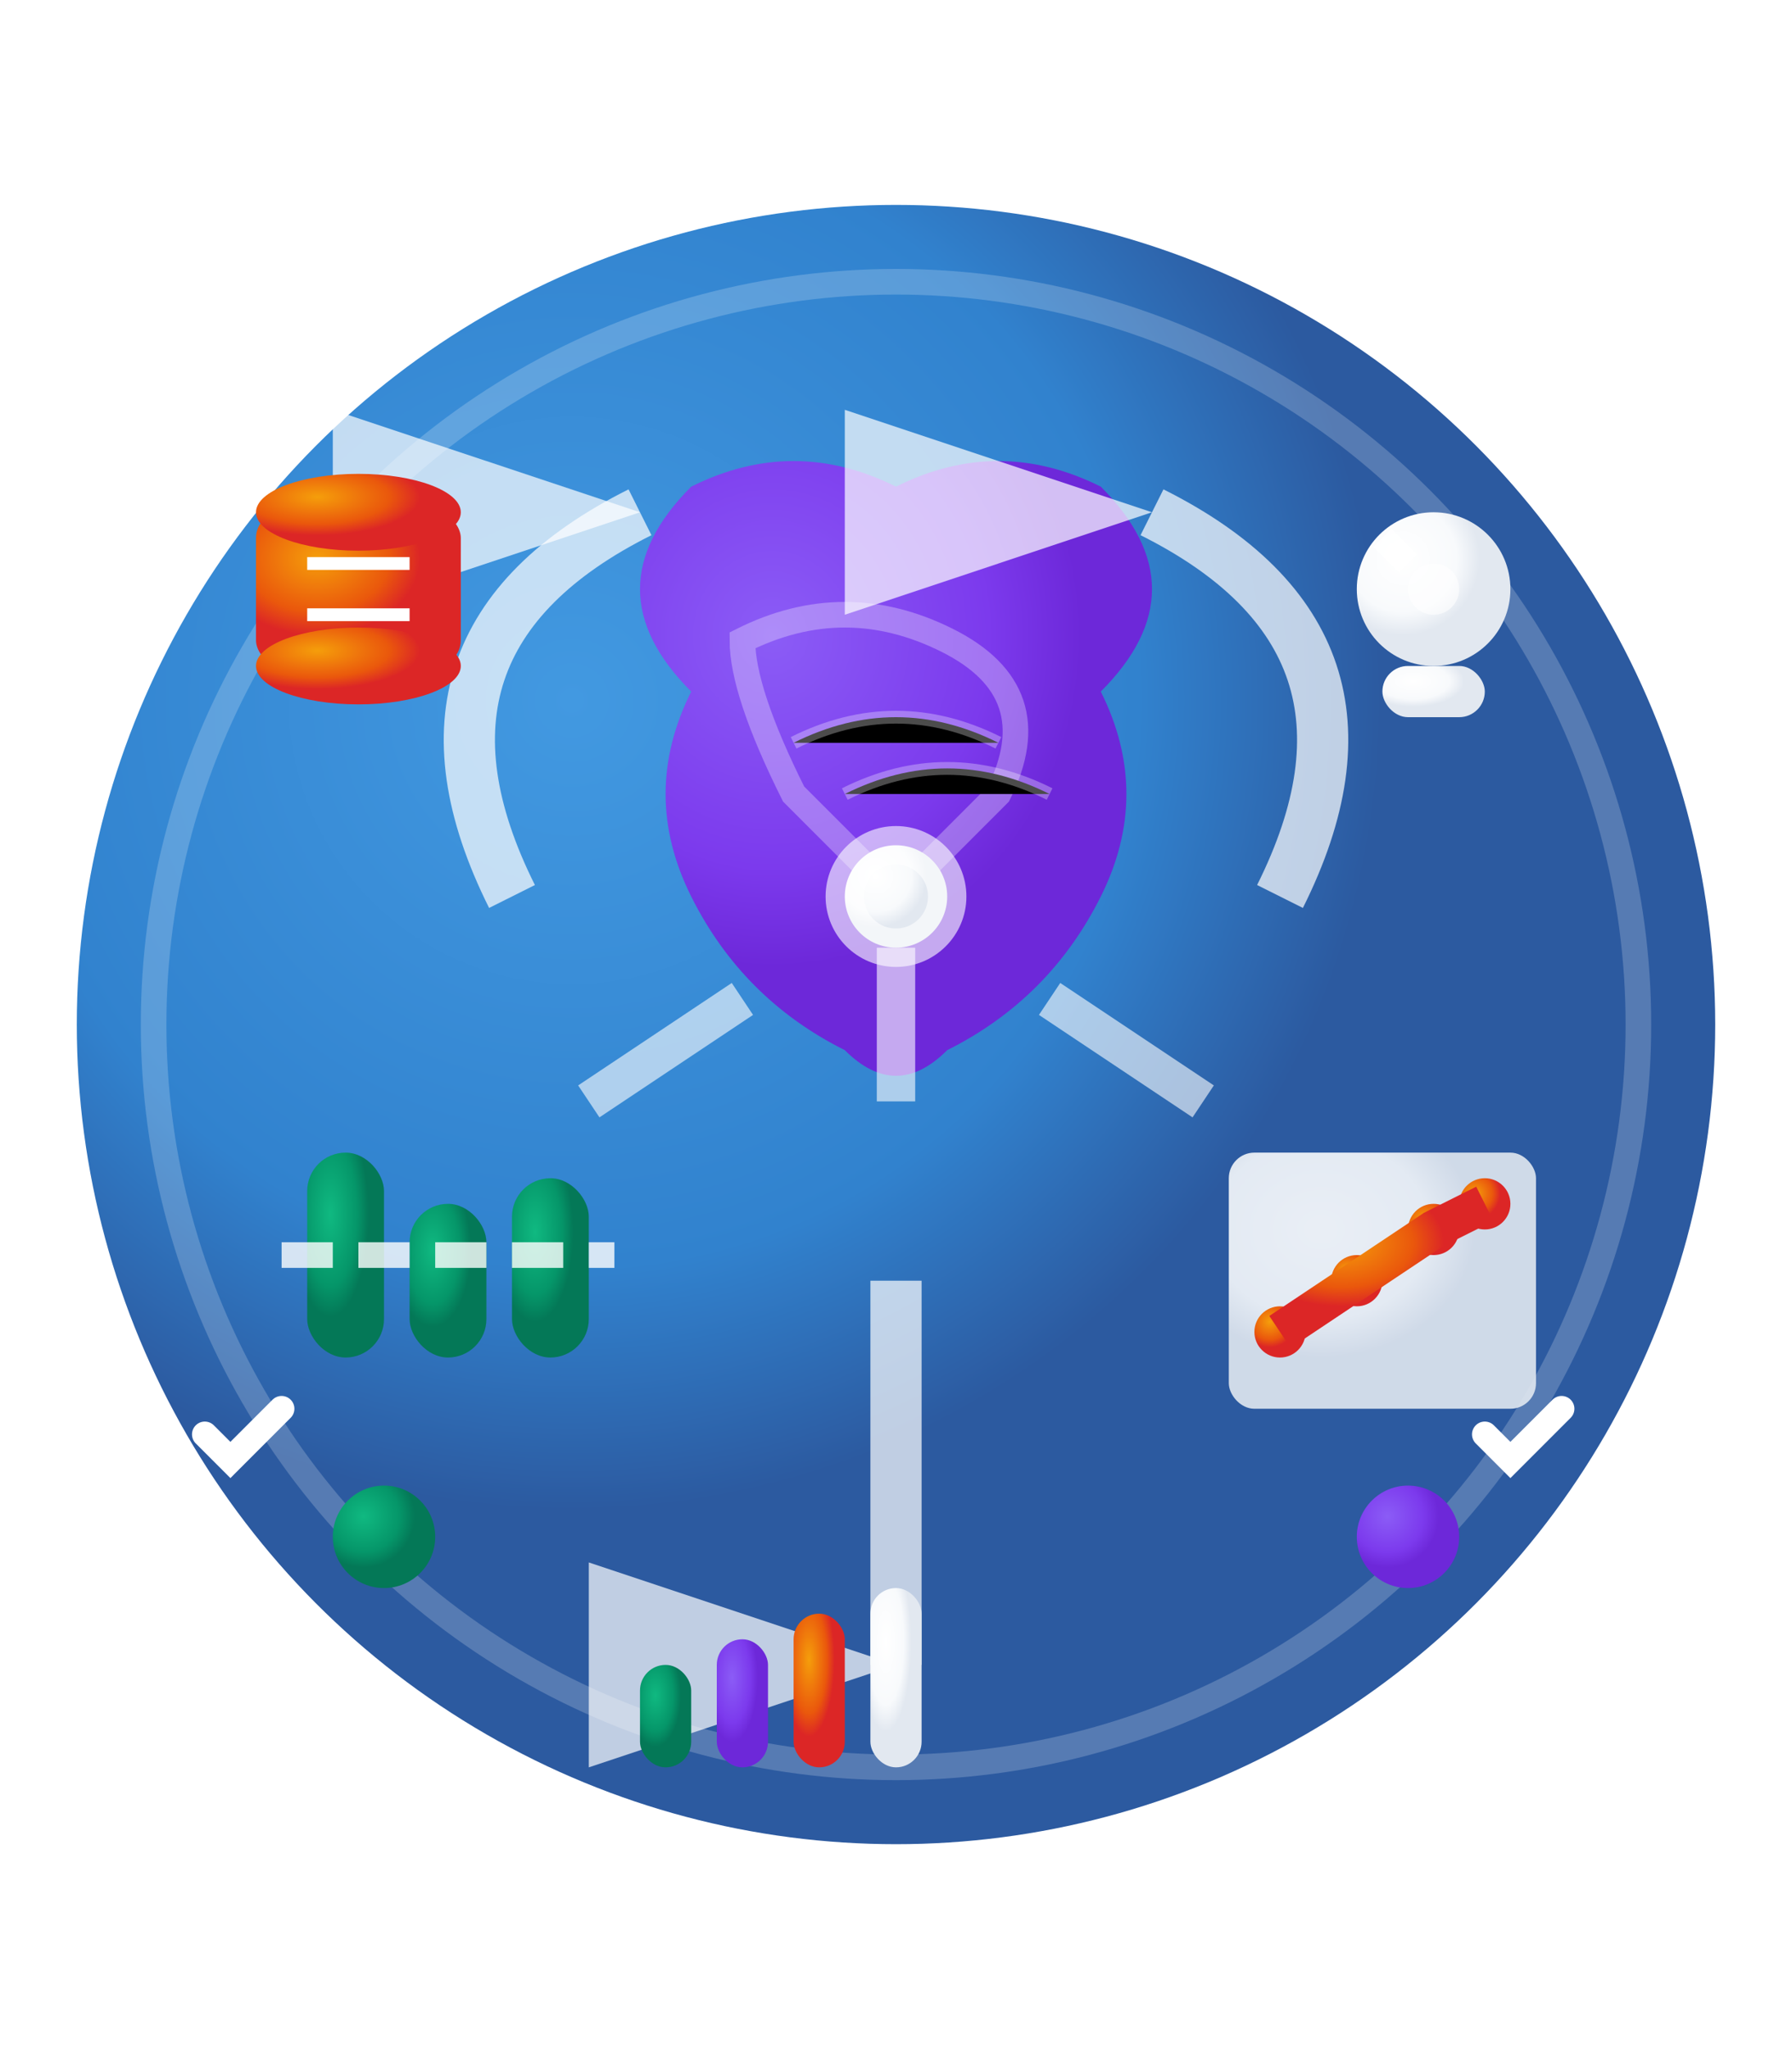
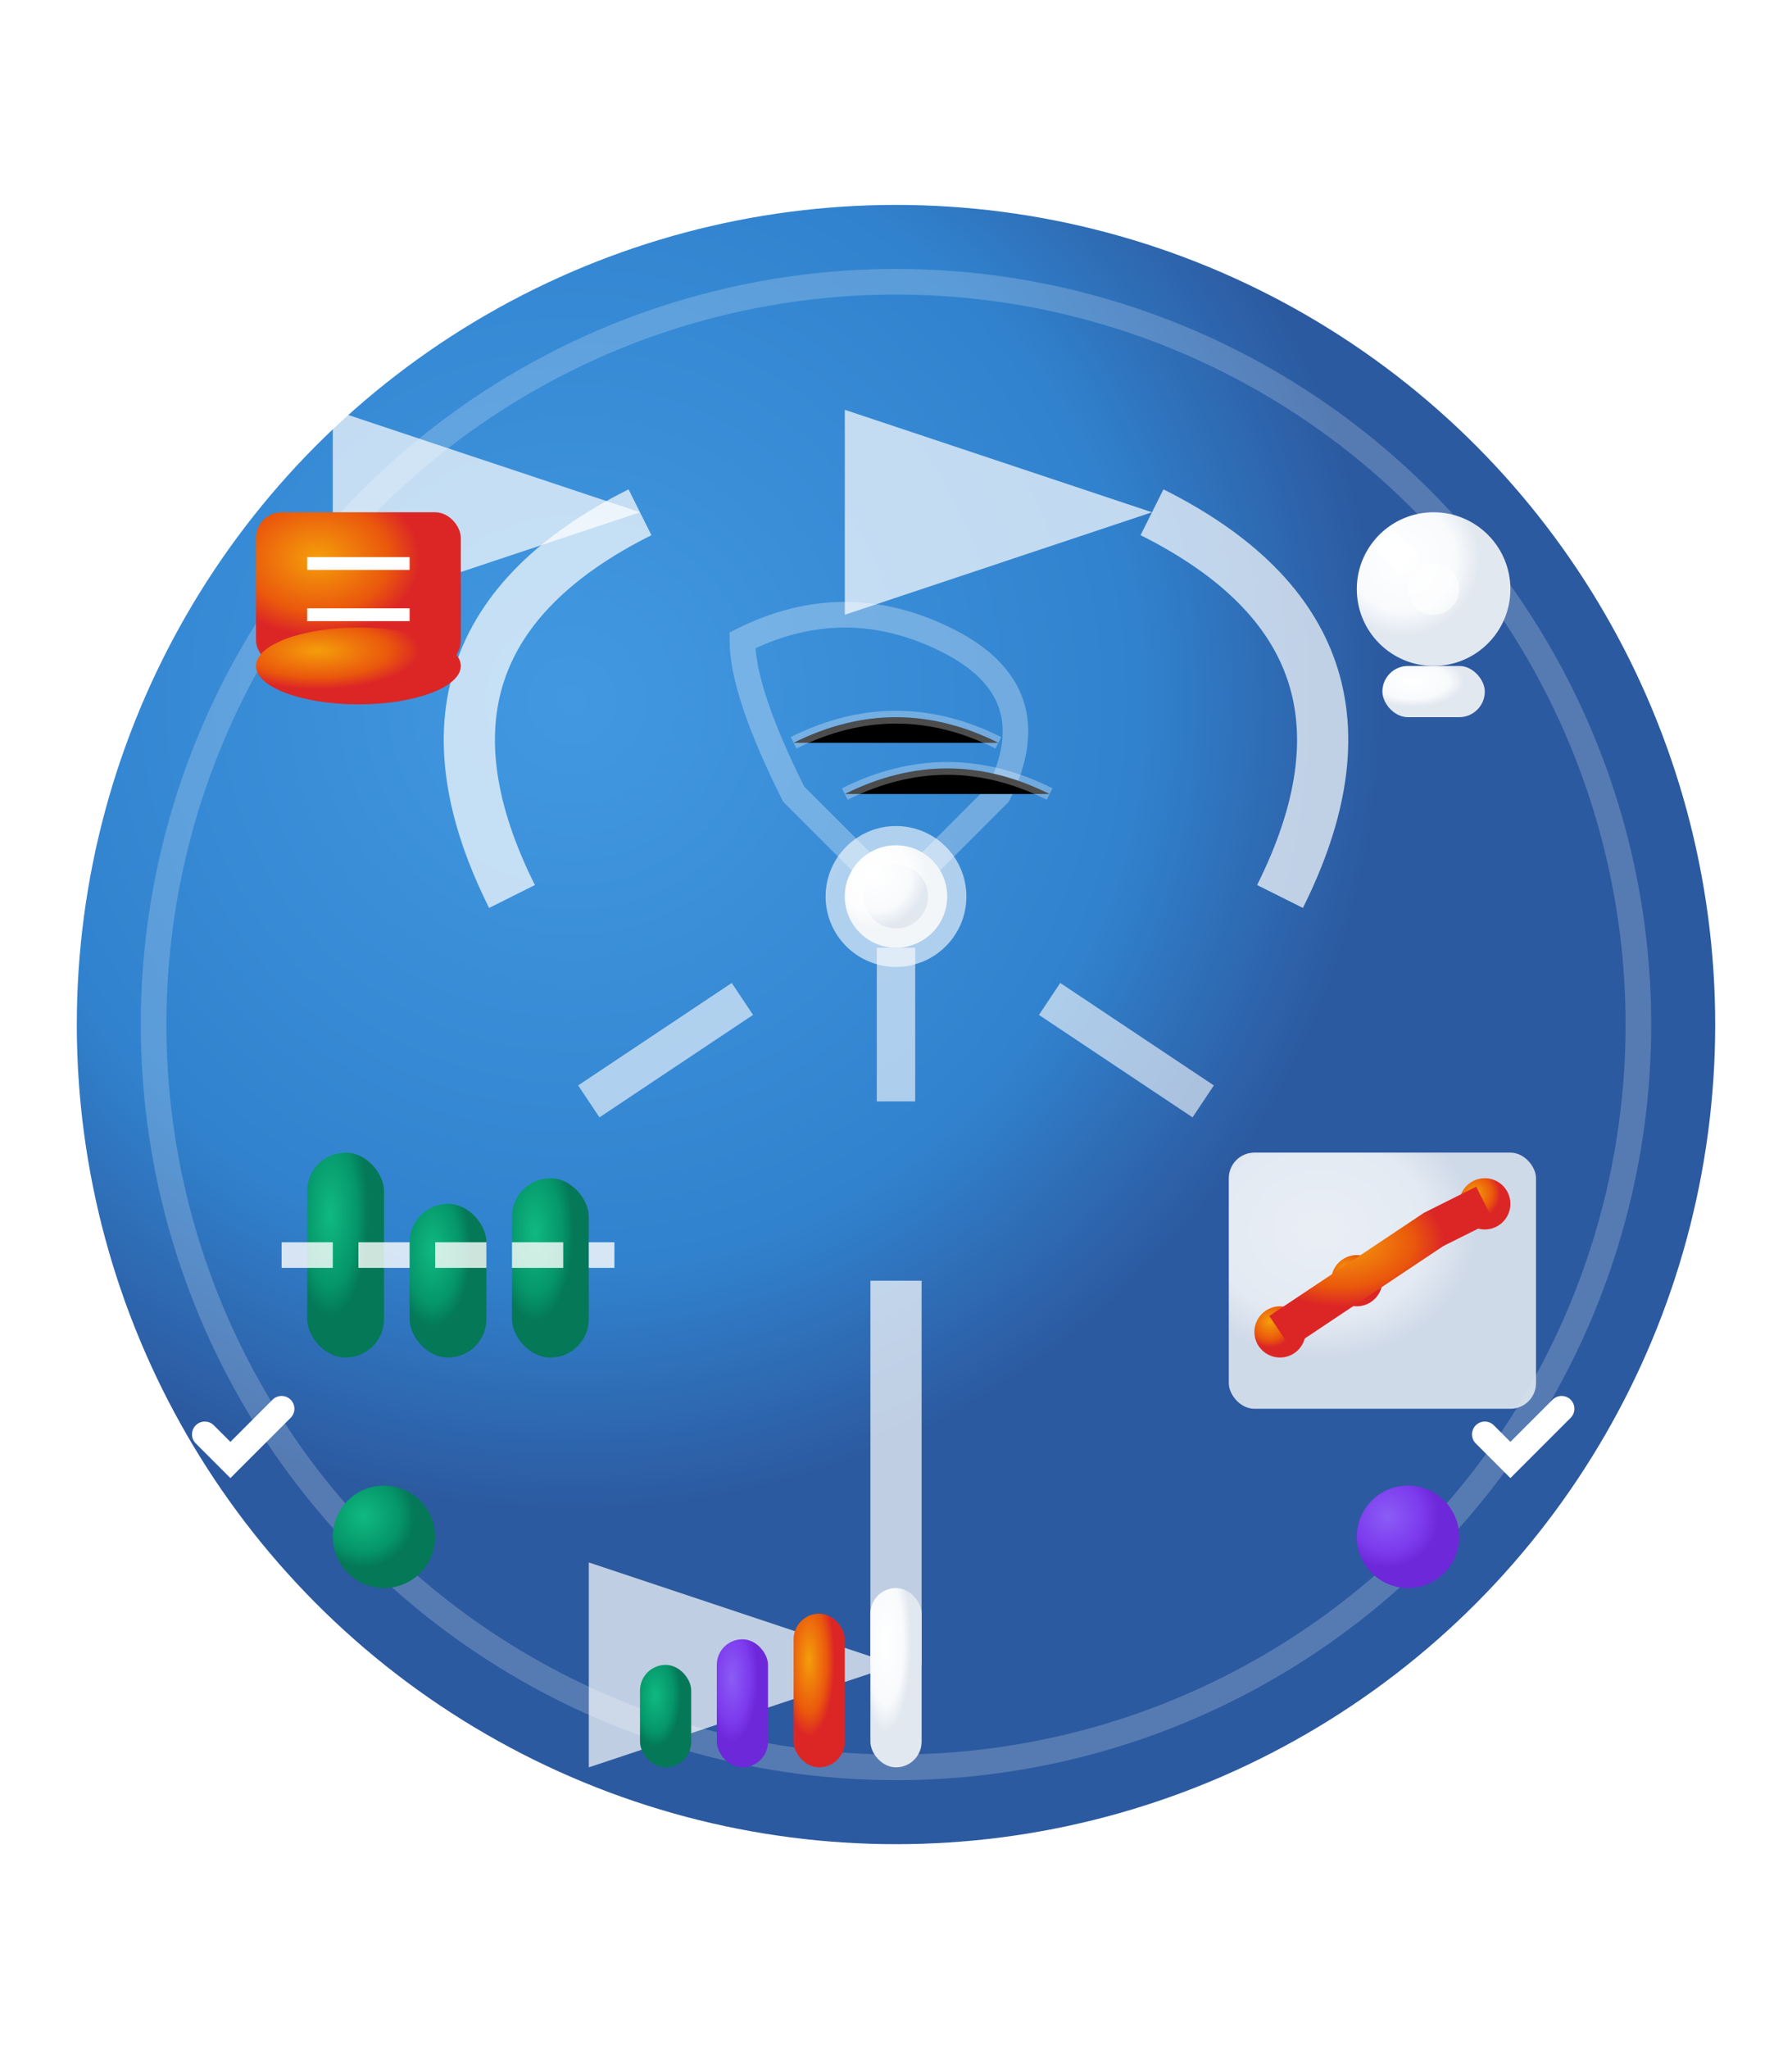
<svg xmlns="http://www.w3.org/2000/svg" width="70" height="80" viewBox="0 0 70 80">
  <defs>
    <radialGradient id="bgGradient" cx="0.3" cy="0.3">
      <stop offset="0%" stop-color="#4299e1" />
      <stop offset="70%" stop-color="#3182ce" />
      <stop offset="100%" stop-color="#2c5aa0" />
    </radialGradient>
    <radialGradient id="brainGradient" cx="0.3" cy="0.3">
      <stop offset="0%" stop-color="#8b5cf6" />
      <stop offset="70%" stop-color="#7c3aed" />
      <stop offset="100%" stop-color="#6d28d9" />
    </radialGradient>
    <radialGradient id="chartGradient" cx="0.3" cy="0.3">
      <stop offset="0%" stop-color="#10b981" />
      <stop offset="70%" stop-color="#059669" />
      <stop offset="100%" stop-color="#047857" />
    </radialGradient>
    <radialGradient id="dataGradient" cx="0.3" cy="0.3">
      <stop offset="0%" stop-color="#f59e0b" />
      <stop offset="70%" stop-color="#ea580c" />
      <stop offset="100%" stop-color="#dc2626" />
    </radialGradient>
    <radialGradient id="whiteGradient" cx="0.3" cy="0.3">
      <stop offset="0%" stop-color="#ffffff" />
      <stop offset="70%" stop-color="#f8fafc" />
      <stop offset="100%" stop-color="#e2e8f0" />
    </radialGradient>
    <filter id="dropShadow">
      <feDropShadow dx="1" dy="2" stdDeviation="1" flood-color="#1a202c" flood-opacity="0.3" />
    </filter>
    <filter id="glow">
      <feGaussianBlur stdDeviation="2" result="coloredBlur" />
      <feMerge>
        <feMergeNode in="coloredBlur" />
        <feMergeNode in="SourceGraphic" />
      </feMerge>
    </filter>
  </defs>
  <circle cx="35" cy="40" r="32" fill="url(#bgGradient)" filter="url(#dropShadow)" />
  <circle cx="35" cy="40" r="29" fill="none" stroke="rgba(255,255,255,0.2)" stroke-width="1" />
  <g transform="translate(35,35)">
    <g filter="url(#dropShadow)">
-       <path d="M-8,-8 Q-12,-12 -8,-16 Q-4,-18 0,-16 Q4,-18 8,-16 Q12,-12 8,-8 Q10,-4 8,0 Q6,4 2,6 Q0,8 -2,6 Q-6,4 -8,0 Q-10,-4 -8,-8 Z" fill="url(#brainGradient)" />
      <path d="M-6,-10 Q-2,-12 2,-10 Q6,-8 4,-4 Q2,-2 0,0 Q-2,-2 -4,-4 Q-6,-8 -6,-10 Z" fill="none" stroke="rgba(255,255,255,0.3)" stroke-width="1" />
      <path d="M-4,-6 Q0,-8 4,-6" stroke="rgba(255,255,255,0.3)" stroke-width="0.5" />
      <path d="M-2,-4 Q2,-6 6,-4" stroke="rgba(255,255,255,0.3)" stroke-width="0.5" />
    </g>
    <g stroke="rgba(255,255,255,0.6)" stroke-width="1.5" fill="none">
      <circle cx="0" cy="0" r="2" fill="url(#whiteGradient)" />
      <line x1="0" y1="2" x2="0" y2="8" />
      <line x1="-6" y1="4" x2="-12" y2="8" />
      <line x1="6" y1="4" x2="12" y2="8" />
    </g>
  </g>
  <g transform="translate(12,45)" filter="url(#dropShadow)">
    <rect x="0" y="0" width="3" height="8" fill="url(#chartGradient)" rx="1.5" />
    <rect x="4" y="2" width="3" height="6" fill="url(#chartGradient)" rx="1.5" />
    <rect x="8" y="1" width="3" height="7" fill="url(#chartGradient)" rx="1.5" />
    <line x1="-1" y1="4" x2="12" y2="4" stroke="rgba(255,255,255,0.8)" stroke-width="1" stroke-dasharray="2,1" />
  </g>
  <g transform="translate(48,45)" filter="url(#dropShadow)">
    <rect x="0" y="0" width="12" height="10" fill="url(#whiteGradient)" rx="1" opacity="0.9" />
    <circle cx="2" cy="7" r="1" fill="url(#dataGradient)" />
    <circle cx="5" cy="5" r="1" fill="url(#dataGradient)" />
-     <circle cx="8" cy="3" r="1" fill="url(#dataGradient)" />
    <circle cx="10" cy="2" r="1" fill="url(#dataGradient)" />
    <path d="M2,7 L5,5 L8,3 L10,2" stroke="url(#dataGradient)" stroke-width="1.5" fill="none" />
  </g>
  <g stroke="rgba(255,255,255,0.7)" stroke-width="2" fill="none" filter="url(#glow)">
    <path d="M20,35 Q15,25 25,20" marker-end="url(#whiteArrow)" />
    <path d="M50,35 Q55,25 45,20" marker-end="url(#whiteArrow)" />
    <path d="M35,50 Q35,60 35,65" marker-end="url(#whiteArrow)" />
  </g>
  <defs>
    <marker id="whiteArrow" markerWidth="6" markerHeight="4" refX="6" refY="2" orient="auto">
      <polygon points="0,0 6,2 0,4" fill="rgba(255,255,255,0.7)" />
    </marker>
  </defs>
  <g transform="translate(10,20)" filter="url(#dropShadow)">
    <rect width="8" height="6" fill="url(#dataGradient)" rx="1" />
-     <ellipse cx="4" cy="0" rx="4" ry="1.5" fill="url(#dataGradient)" />
    <ellipse cx="4" cy="6" rx="4" ry="1.5" fill="url(#dataGradient)" />
    <line x1="2" y1="2" x2="6" y2="2" stroke="white" stroke-width="0.5" />
    <line x1="2" y1="4" x2="6" y2="4" stroke="white" stroke-width="0.5" />
  </g>
  <g transform="translate(52,20)" filter="url(#dropShadow)">
    <circle cx="4" cy="3" r="3" fill="url(#whiteGradient)" />
    <rect x="2" y="6" width="4" height="2" fill="url(#whiteGradient)" rx="1" />
    <path d="M2,1 L3,2" stroke="rgba(255,255,255,0.8)" stroke-width="1" />
    <circle cx="4" cy="3" r="1" fill="rgba(255,255,255,0.6)" />
  </g>
  <g transform="translate(25,65)" filter="url(#dropShadow)">
    <rect x="0" y="0" width="2" height="4" fill="url(#chartGradient)" rx="1" />
    <rect x="3" y="-1" width="2" height="5" fill="url(#brainGradient)" rx="1" />
    <rect x="6" y="-2" width="2" height="6" fill="url(#dataGradient)" rx="1" />
    <rect x="9" y="-3" width="2" height="7" fill="url(#whiteGradient)" rx="1" />
  </g>
  <circle cx="15" cy="60" r="2" fill="url(#chartGradient)" filter="url(#dropShadow)" />
  <circle cx="55" cy="60" r="2" fill="url(#brainGradient)" filter="url(#dropShadow)" />
  <g transform="translate(8,55)" fill="white" filter="url(#dropShadow)">
    <path d="M0,1 L1,2 L3,0" stroke="white" stroke-width="1" fill="none" stroke-linecap="round" />
  </g>
  <g transform="translate(58,55)" fill="white" filter="url(#dropShadow)">
    <path d="M0,1 L1,2 L3,0" stroke="white" stroke-width="1" fill="none" stroke-linecap="round" />
  </g>
</svg>